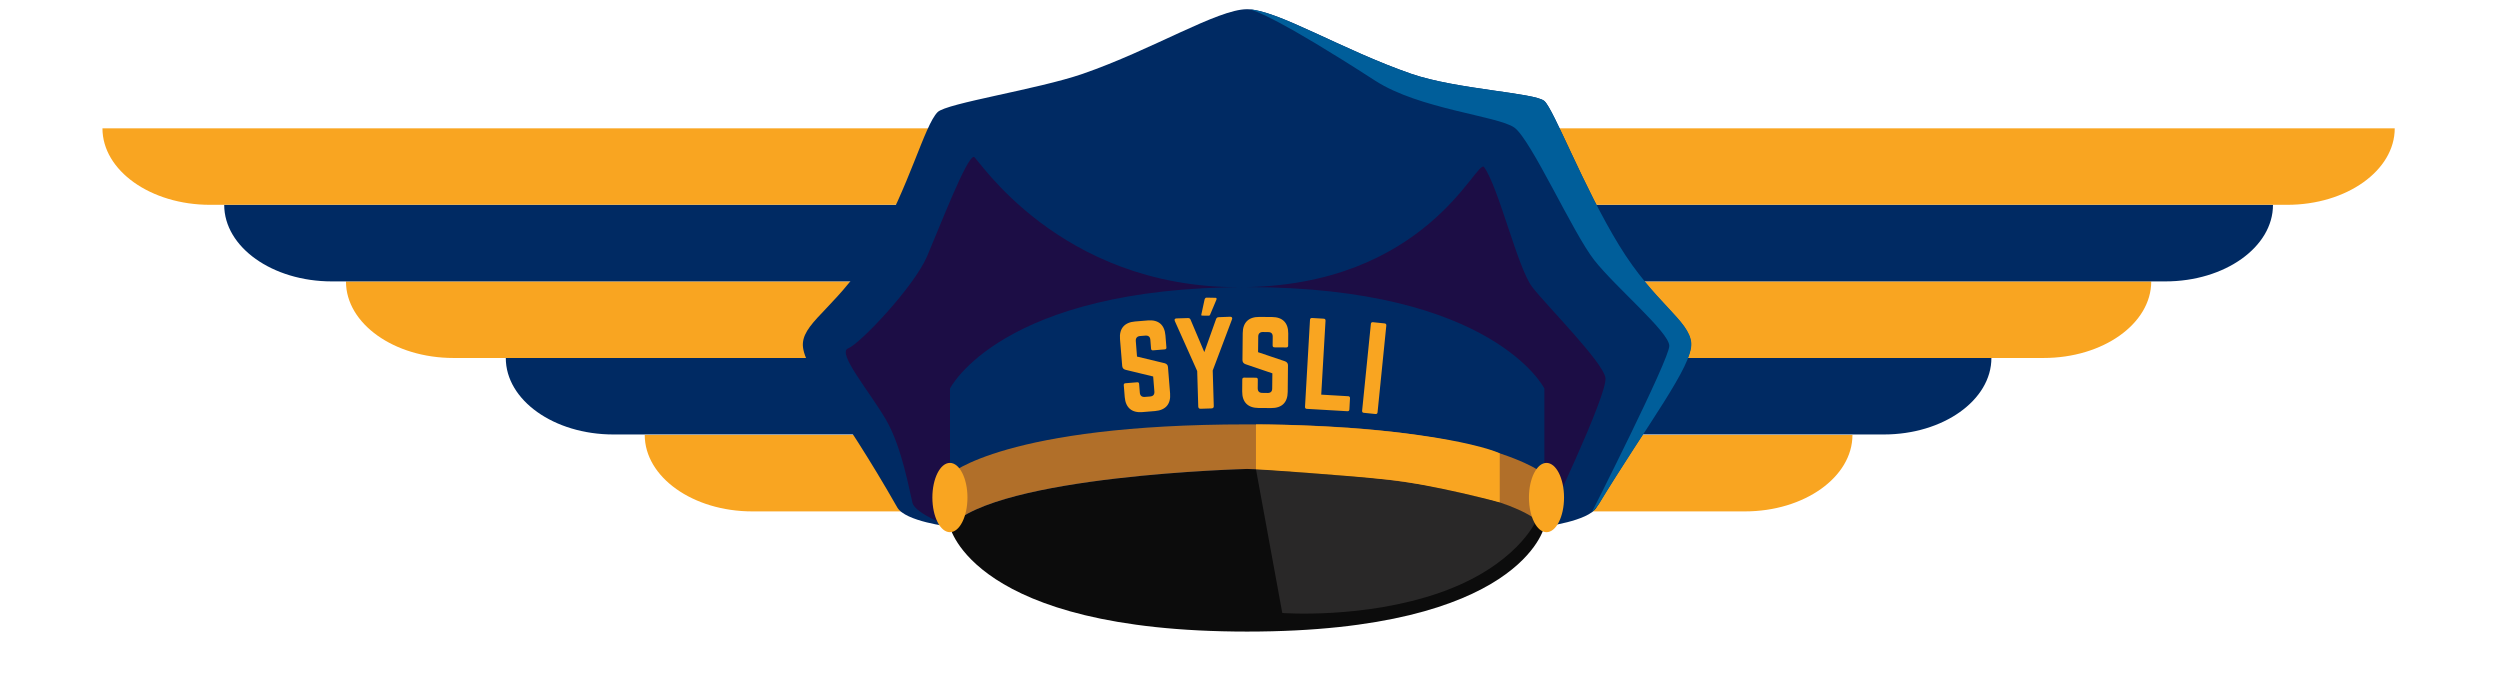
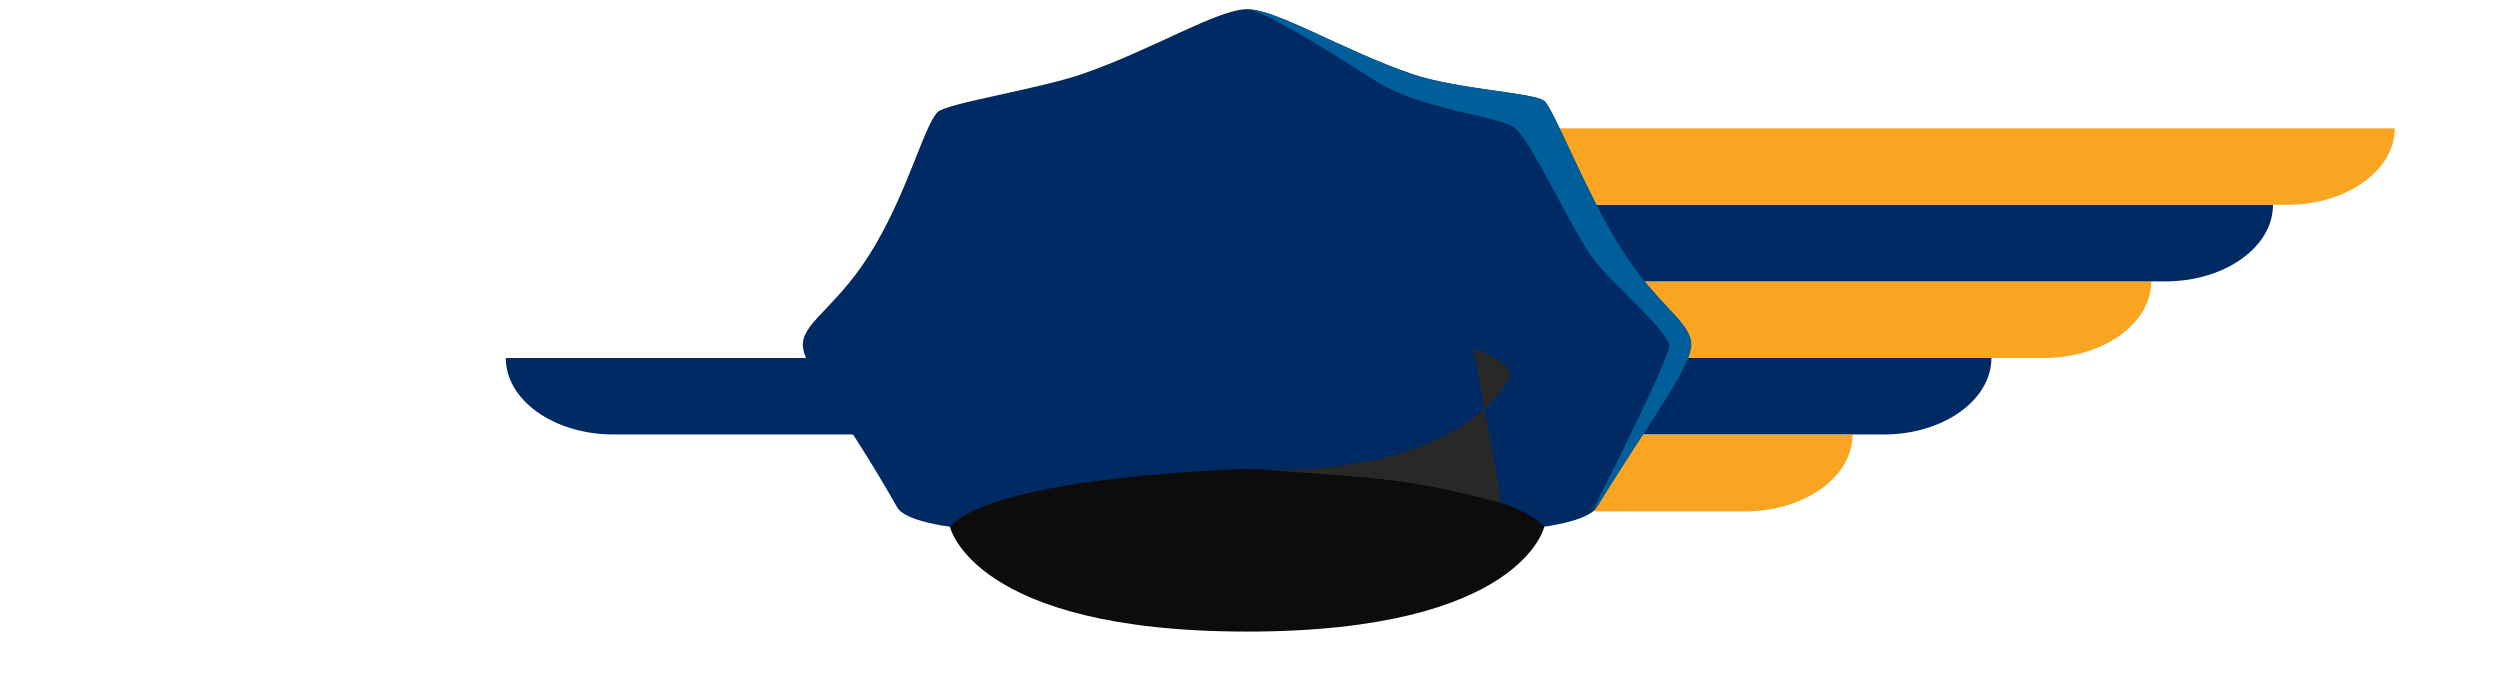
<svg xmlns="http://www.w3.org/2000/svg" version="1.1" id="Layer_1" x="0" y="0" viewBox="0 0 285 77" xml:space="preserve">
  <style>.st0{fill:#002a63}.st1{fill:#f9a521}</style>
  <path class="st0" d="M158.41 49.53h56.34c6.78 0 12.27-3.91 12.27-8.72h-68.61v8.72z" />
  <path class="st1" d="M142.57 58.3h56.34c6.78 0 12.27-3.91 12.27-8.72h-68.61v8.72zm15.84-17.49h74.56c6.78 0 12.27-3.91 12.27-8.72h-86.83v8.72zm0-26.18v8.72h102.32c6.78 0 12.27-3.91 12.27-8.72H158.41z" />
  <path class="st0" d="M158.41 32.08h88.44c6.78 0 12.27-3.91 12.27-8.72H158.41v8.72zm-32.14 17.45H69.93c-6.78 0-12.27-3.91-12.27-8.72h68.61v8.72z" />
-   <path class="st1" d="M142.11 58.3H85.77c-6.78 0-12.27-3.91-12.27-8.72h68.61v8.72zm-15.84-17.49H51.71c-6.78 0-12.27-3.91-12.27-8.72h86.83v8.72zm0-26.18v8.72H23.95c-6.78 0-12.27-3.91-12.27-8.72h114.59z" />
-   <path class="st0" d="M126.27 32.08H37.83c-6.78 0-12.27-3.91-12.27-8.72h100.71v8.72z" />
  <path class="st0" d="M176.05 11.51c-1.1-.94-10.02-1.32-15.15-3.09-7.92-2.74-15.4-7.37-18.74-7.37-3.34 0-10.81 4.63-18.74 7.37-5.13 1.77-15.51 3.34-16.53 4.36-1.51 1.51-3.24 8.53-7.12 15.17-3.99 6.82-8.04 8.57-8.24 11.16-.2 2.59 4.25 7.27 10.76 18.74.91 1.6 5.98 2.19 5.98 2.19h67.76s5.03-.62 5.98-2.19c5.55-9.19 10.96-16.14 10.76-18.74-.2-2.59-4.22-4.57-8.24-11.16-3.98-6.56-7.42-15.54-8.48-16.44" />
-   <path d="M183.02 43.05c-.33-1.83-6.67-8.17-8.33-10.31-1.67-2.14-3.83-11.36-5.5-13.69-.82-1.14-6.5 13.69-28 13.69-20.59 0-29.78-14.86-30.17-14.86-.83 0-3.83 7.83-5.33 11.33s-7.67 10-9 10.5 2.5 5 4.33 8.17 2.67 8.17 3 9.44c.33 1.27 4.28 2.72 4.28 2.72V44.29s5.78-11.56 33.88-11.56 33.88 11.56 33.88 11.56v15.75c-.01 0 7.29-15.16 6.96-16.99" fill="#1c0d45" />
  <path d="M142.17 53.46s-28.5.72-33.88 6.58c0 0 2.59 11.96 33.88 11.96s33.88-11.96 33.88-11.96c-5.38-5.87-33.88-6.58-33.88-6.58" fill="#0c0c0c" />
  <path d="M176.05 11.51c-1.1-.94-10.02-1.32-15.15-3.09-7.72-2.67-15-7.12-18.46-7.35.62.12 3.38 1.06 14.35 8.14 5.02 3.24 13.95 4 15.84 5.33 1.89 1.33 6.67 12 9.11 15.11 2.44 3.11 8.56 8.22 8.56 9.78 0 1.55-8.78 18.86-8.85 19h.01l.8-.94c5.47-9.01 10.74-15.82 10.55-18.38-.2-2.59-4.22-4.57-8.24-11.16-4.02-6.56-7.46-15.54-8.52-16.44" fill="#005e9a" />
-   <path d="M170.97 56.12v1.15s-7.53-2-12.46-2.55c-4.93-.54-15.33-1.23-15.33-1.23l3 16.39s9.33.71 18-2.33 10.89-8.11 10.89-8.11.86-1.53-4.1-3.32" fill="#292828" />
-   <path d="M108.29 54.07v5.97c5.38-5.87 33.88-6.58 33.88-6.58s28.5.72 33.88 6.58v-5.97s-6.28-5.69-33.88-5.69-33.88 5.69-33.88 5.69" fill="#b16f29" />
-   <path class="st1" d="M176.3 52.77c-1.1 0-2 1.77-2 3.95s.9 3.95 2 3.95 2-1.77 2-3.95-.9-3.95-2-3.95m-68.01 0c-1.1 0-2 1.77-2 3.95s.9 3.95 2 3.95 2-1.77 2-3.95-.9-3.95-2-3.95m34.89-4.39v5.11s10.41.69 15.33 1.23c4.93.54 12.46 2.55 12.46 2.55v-5.59s-2.37-1.22-10.77-2.28c-8.4-1.05-17.02-1.02-17.02-1.02m-12.33-11.85c1.22-.1 1.91.5 2.01 1.71l.11 1.37c.01.13-.05.21-.19.22l-1.34.11c-.13.01-.21-.06-.22-.19l-.08-1.01c-.03-.34-.21-.5-.56-.48l-.62.05c-.32.03-.5.22-.48.56l.14 1.78 3.16.76c.23.07.36.21.37.45l.24 2.99c.1 1.21-.5 1.91-1.71 2.01l-1.45.12c-1.2.1-1.91-.5-2.01-1.71l-.11-1.36c-.01-.14.06-.21.19-.22l1.34-.11c.14-.01.21.05.22.19l.08 1c.03.35.24.5.56.48l.62-.05c.34-.03.5-.21.48-.56l-.14-1.72-3.14-.76c-.24-.06-.37-.2-.39-.45l-.25-3.05c-.1-1.21.51-1.91 1.71-2.01l1.46-.12zm9.38-.42c.19-.01.29.11.22.29l-2.2 5.84.12 4.05c.01.17-.08.26-.25.27l-1.25.04c-.17.01-.26-.08-.27-.25l-.12-4.05-2.55-5.7c-.08-.18 0-.3.2-.3l1.3-.04c.16 0 .25.06.3.2l1.56 3.68 1.34-3.76c.05-.14.14-.21.29-.22l1.31-.05zm4.78.03c1.22.01 1.86.67 1.85 1.89l-.01 1.37c0 .13-.07.21-.21.21l-1.35-.01c-.13 0-.21-.08-.21-.21l.01-1.01c0-.34-.16-.52-.51-.52l-.62-.01c-.32 0-.52.18-.52.51l-.02 1.79 3.08 1.04c.22.09.34.24.33.48l-.03 3c-.01 1.22-.67 1.86-1.89 1.85l-1.45-.01c-1.21-.01-1.86-.67-1.85-1.89l.01-1.36c0-.14.08-.21.21-.21l1.35.01c.14 0 .21.07.21.21l-.01 1c0 .35.19.52.51.52l.62.01c.34 0 .52-.16.52-.51l.02-1.73-3.06-1.04c-.23-.08-.35-.24-.35-.48l.03-3.06c.01-1.22.68-1.86 1.89-1.85l1.45.01zm5.61 8.85l3.08.18c.14.01.2.09.2.22l-.07 1.29c-.01.14-.08.2-.22.2l-4.64-.27c-.13-.01-.2-.08-.2-.22l.57-9.94c.01-.13.09-.2.22-.2l1.35.08c.14.01.2.09.2.22l-.49 8.44zm7.23-8.12c.13.01.2.1.19.23l-1 9.91c-.01.13-.1.2-.23.19l-1.34-.14c-.14-.01-.2-.1-.19-.23l1-9.91c.01-.13.09-.2.23-.19l1.34.14zm-19.27-2.92c.1 0 .14.08.09.22l-.7 1.66c-.03.1-.09.16-.17.16l-.77-.01c-.08 0-.1-.06-.07-.16l.36-1.67c.04-.14.12-.22.22-.22l1.04.02z" />
+   <path d="M170.97 56.12v1.15s-7.53-2-12.46-2.55c-4.93-.54-15.33-1.23-15.33-1.23s9.33.71 18-2.33 10.89-8.11 10.89-8.11.86-1.53-4.1-3.32" fill="#292828" />
</svg>